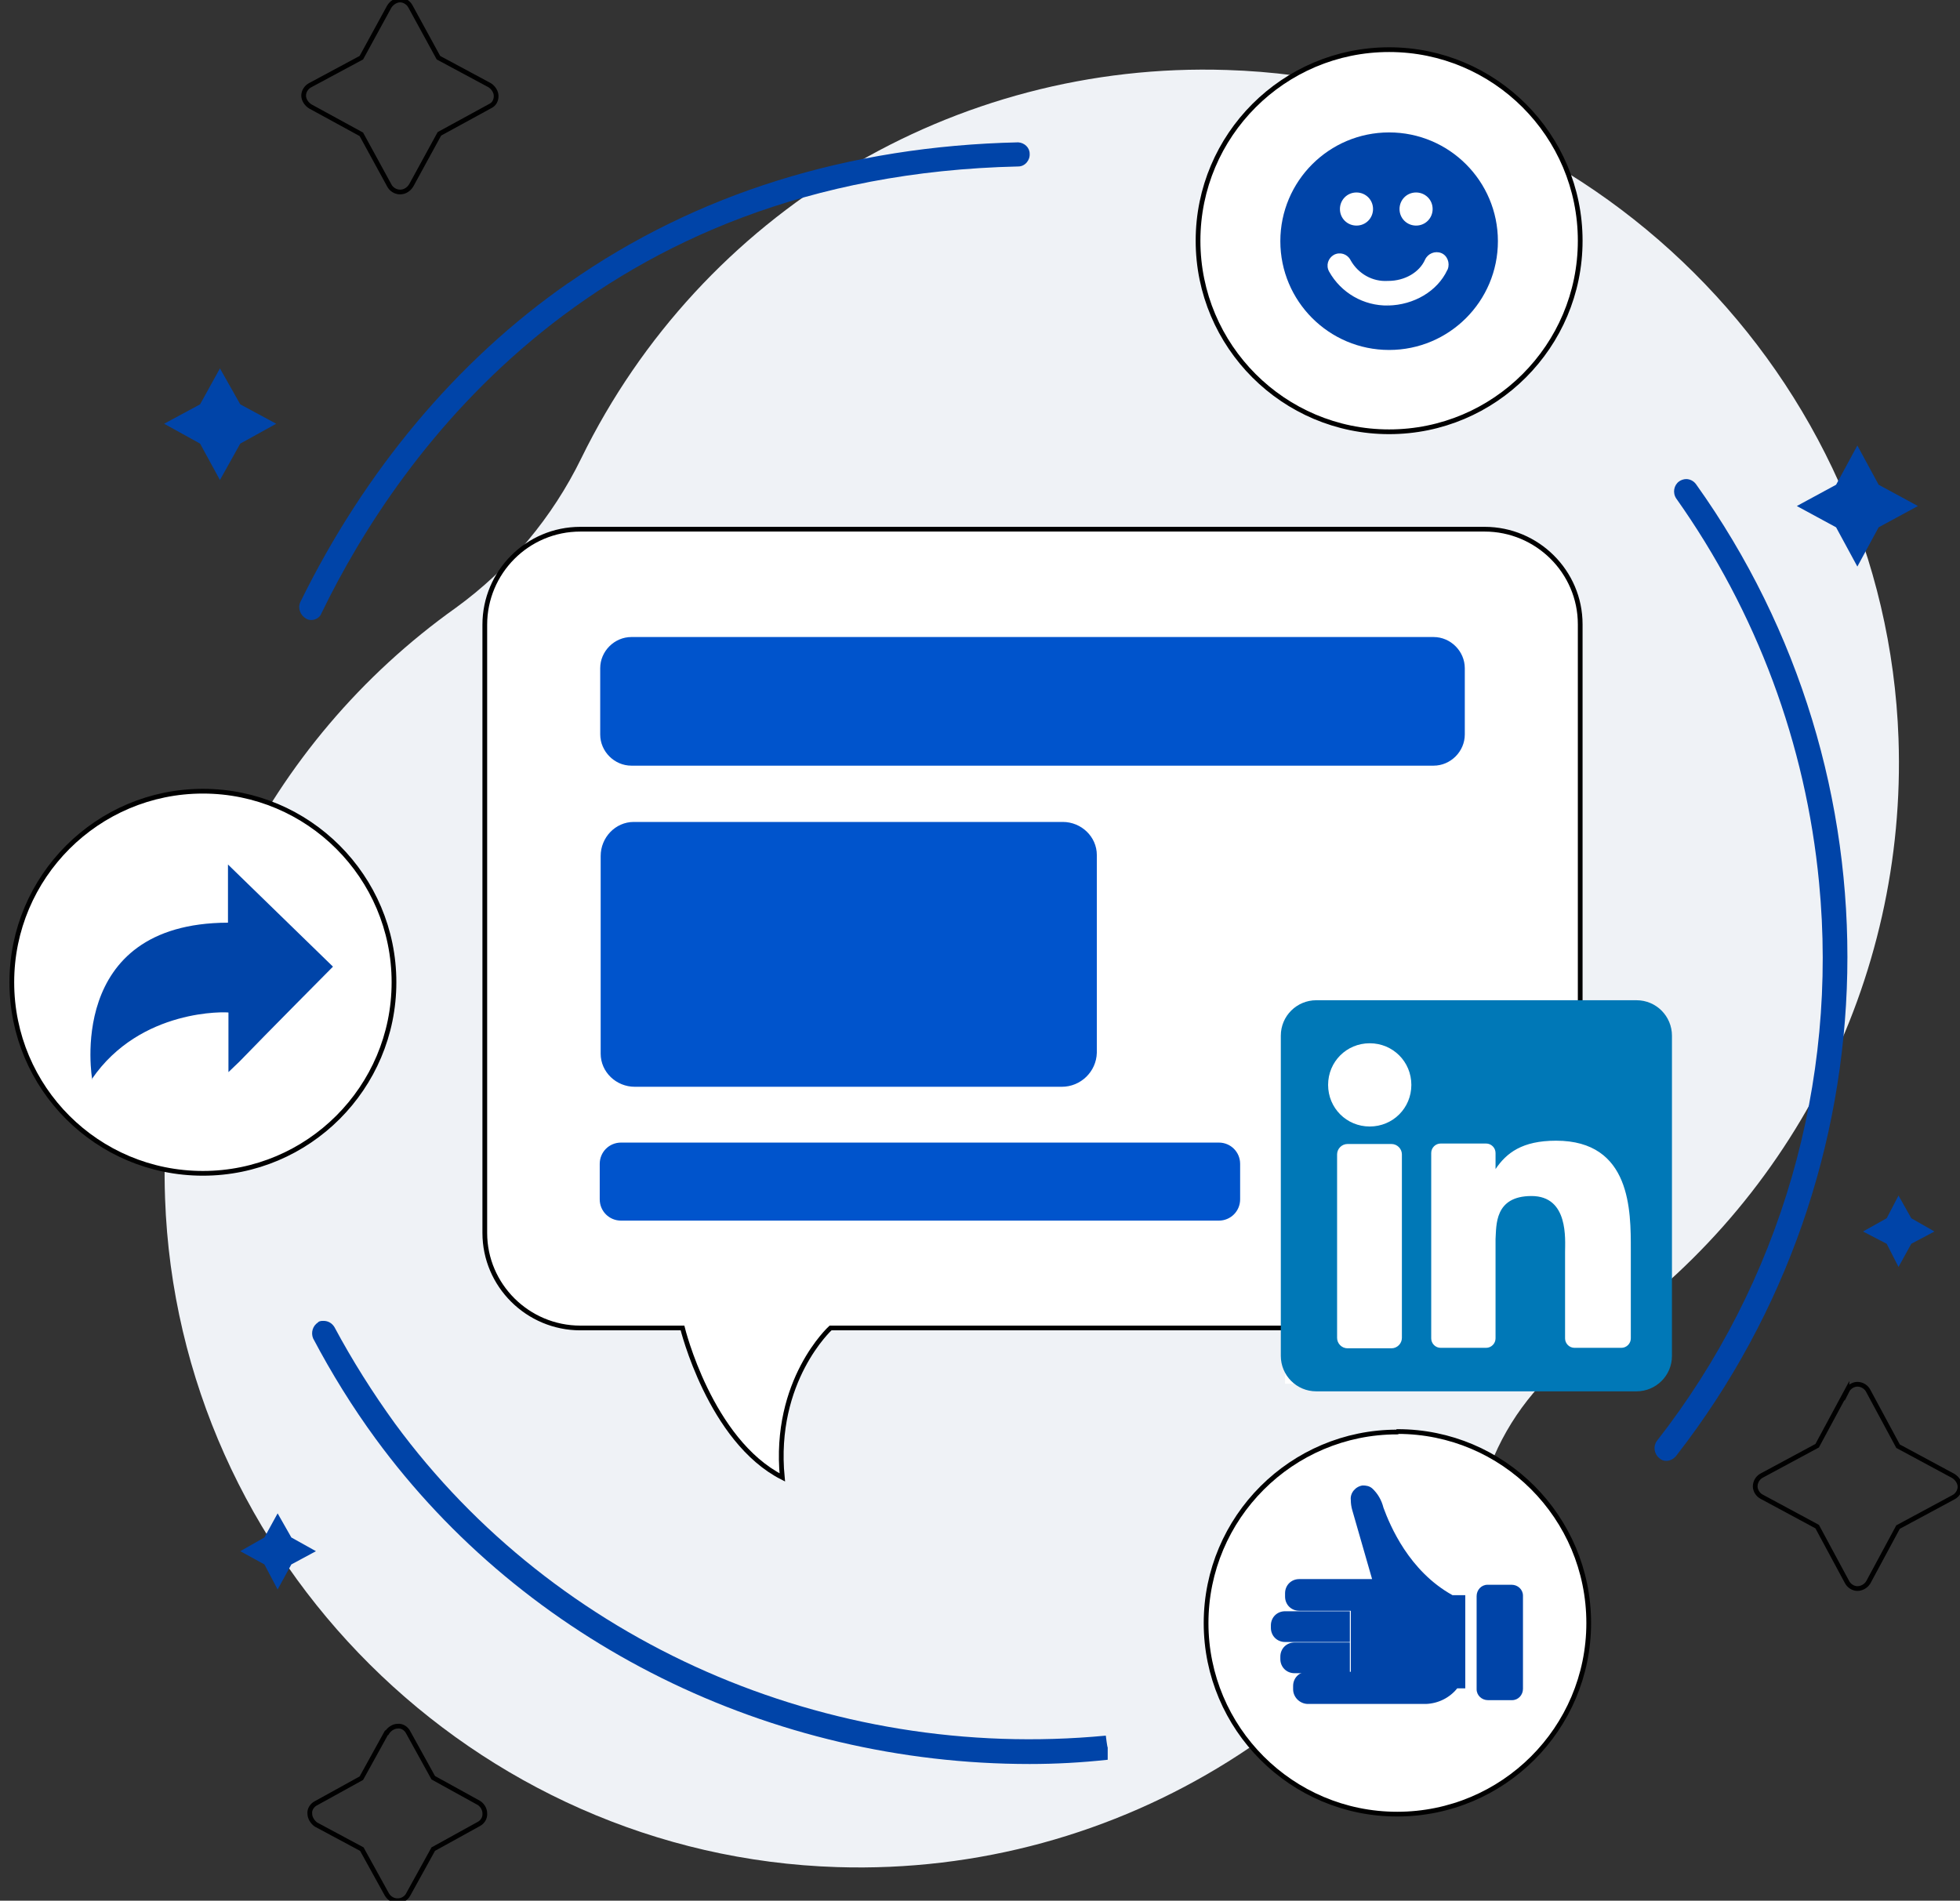
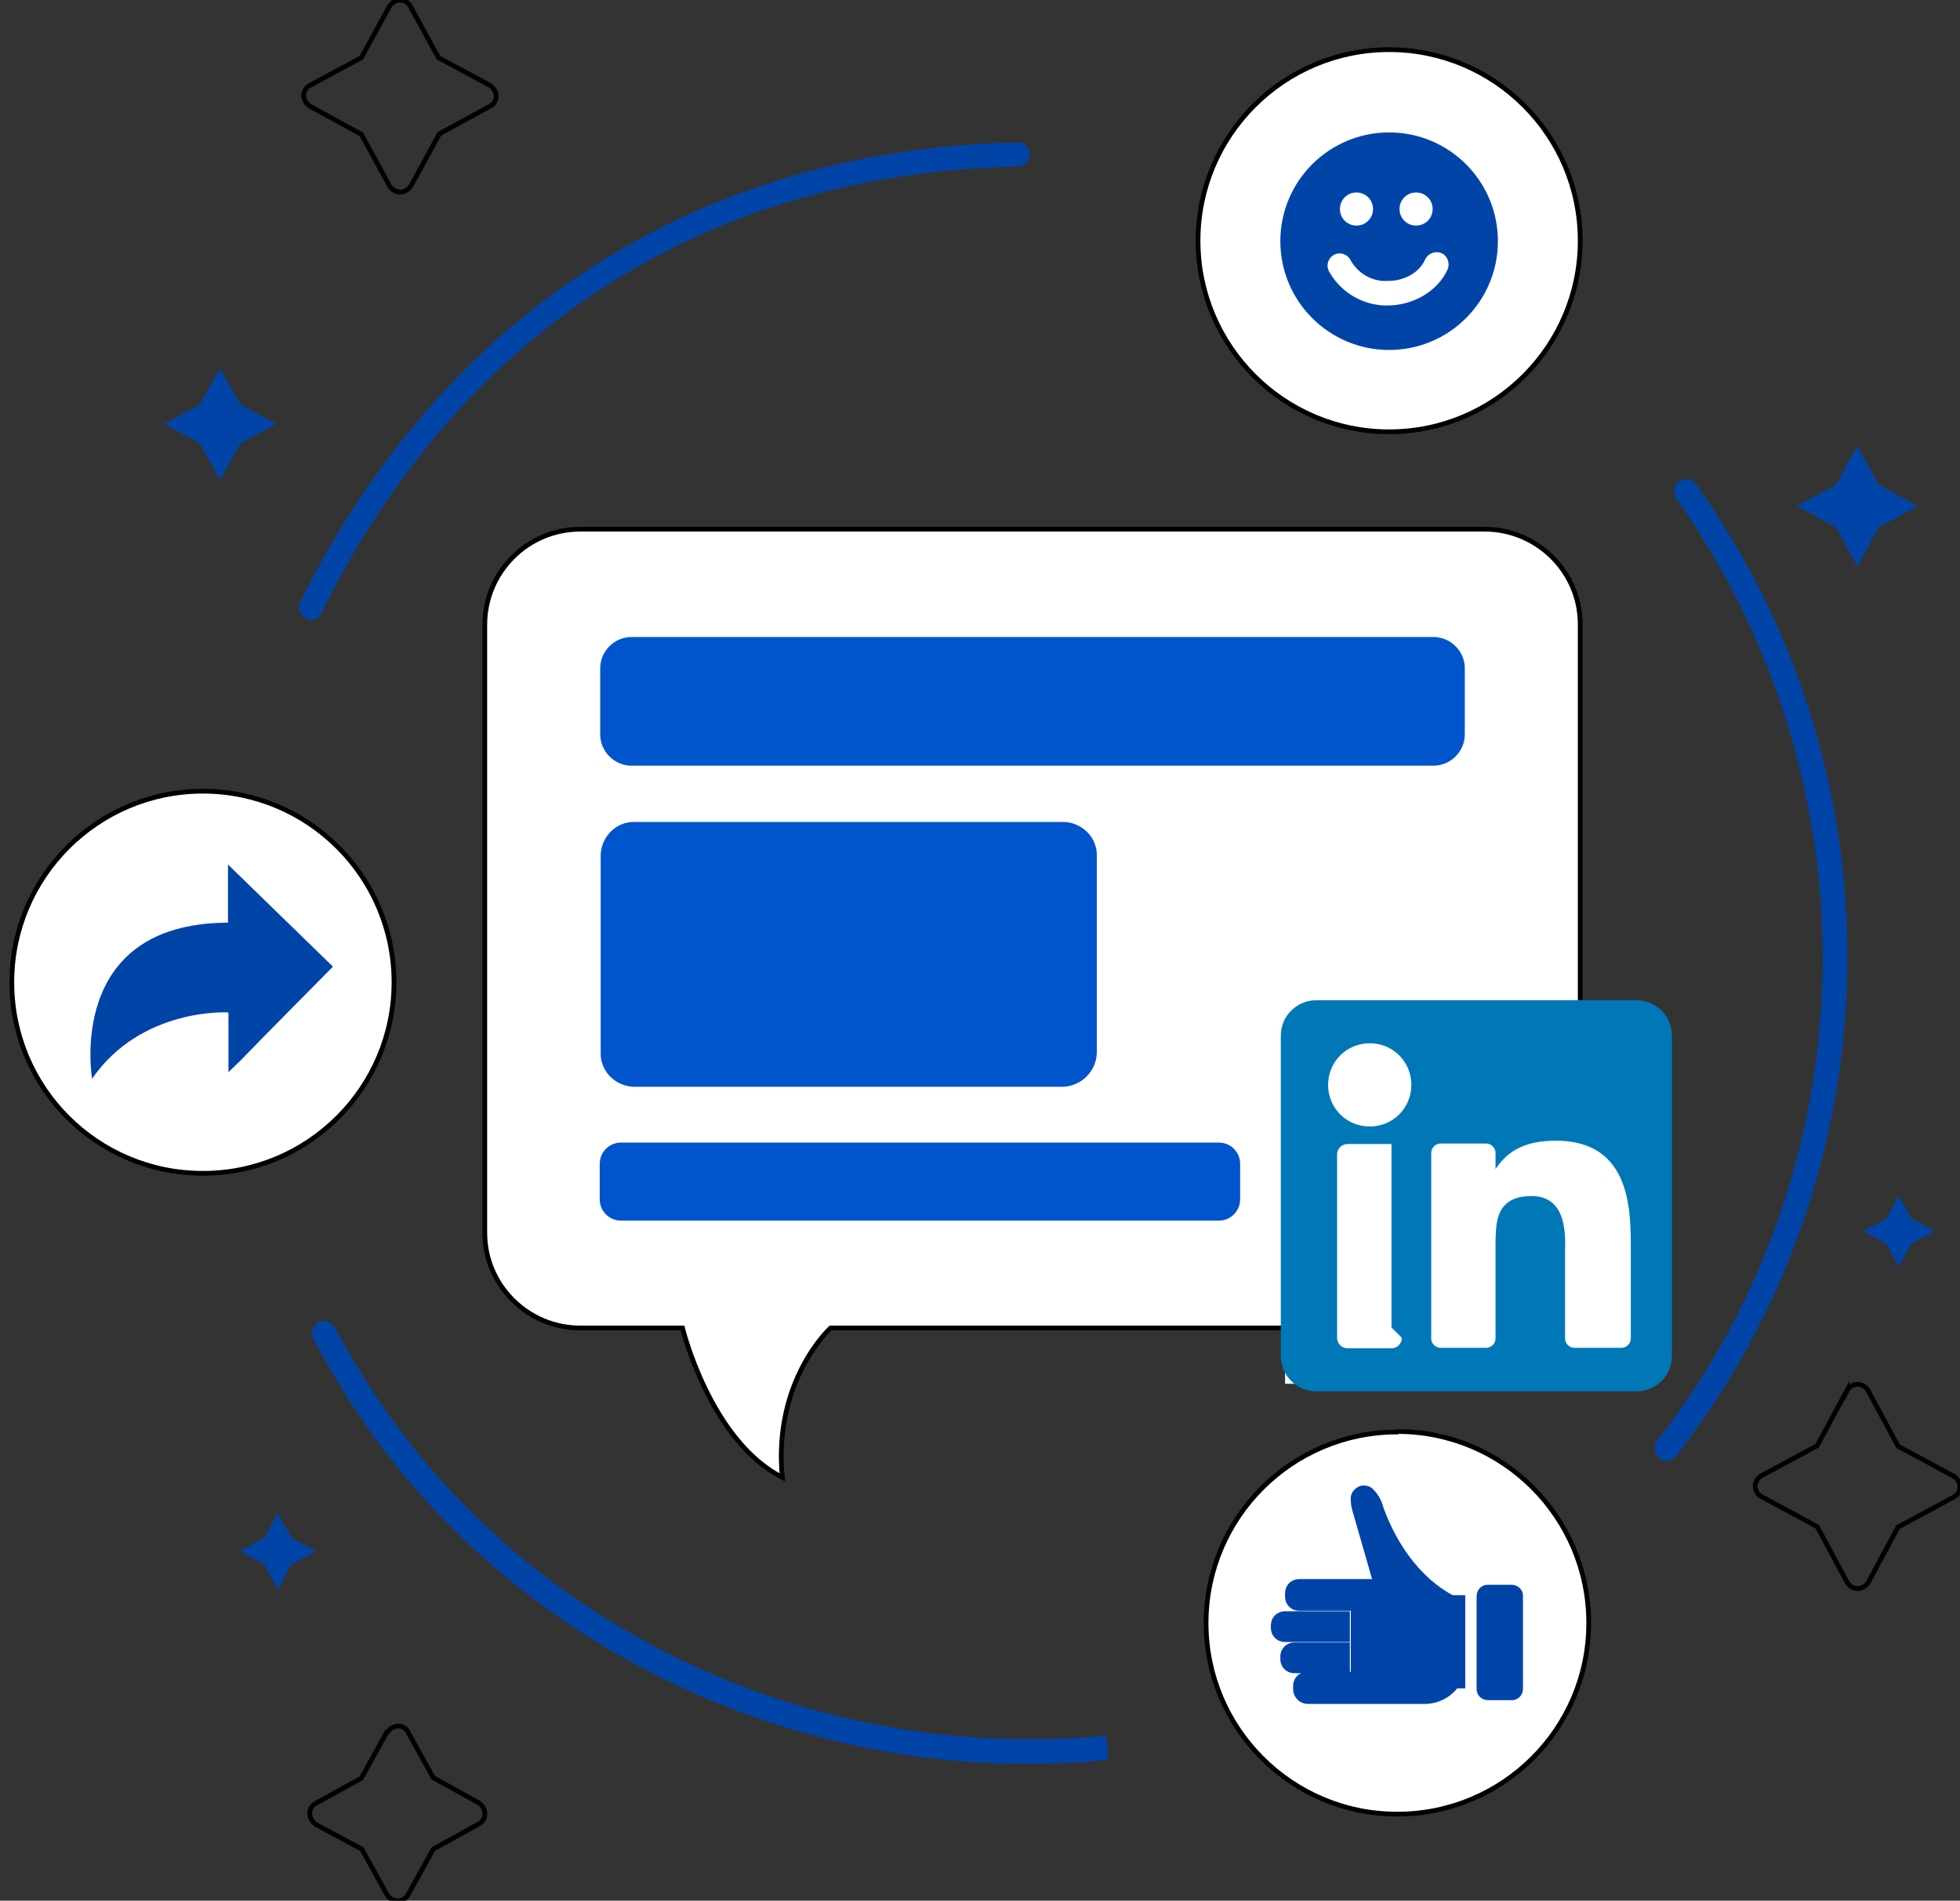
<svg xmlns="http://www.w3.org/2000/svg" id="Icon_SMM" version="1.1" viewBox="0 0 414.4 401.9">
  <rect x="0" y="0" width="414.4" height="401.9" fill="#333333" stroke="none" />
  <defs>
    <style>
      .st0 {
        fill: #0044a8;
      }

      .st1 {
        fill: #0054cc;
      }

      .st2, .st3 {
        fill: #fff;
      }

      .st2, .st4 {
        stroke: #000;
        stroke-miterlimit: 10;
      }

      .st5 {
        fill: #eff2f6;
      }

      .st4 {
        fill: none;
      }

      .st6 {
        fill: #0078b7;
      }
    </style>
  </defs>
  <g id="Group">
-     <path id="Contour" class="st5" d="M401.4,156.2c-2.7-76.7-65.4-139-142-141.4-57.7-1.9-111.1,30.2-136.5,82.1-6.1,12.5-15.2,23.4-26.5,31.6-40.2,28.6-63.3,75.6-61.5,124.9,2.7,76.7,65.4,139,142.1,141.4,59.6,1.9,114.5-32.4,138.9-86.9,4.2-9.7,11.2-17.9,20-23.8,42.5-28.4,67.3-76.8,65.5-127.9h0Z" />
    <polygon id="Contour-2" class="st0" points="42.3 85.5 34.7 89.6 42.3 93.8 46.5 101.5 50.8 93.8 58.4 89.6 50.8 85.5 46.5 77.9 42.3 85.5" />
    <polygon id="Contour-3" class="st0" points="398.9 257.6 393.9 260.4 398.9 263 401.4 267.9 404.1 263 409 260.4 404.1 257.6 401.4 252.8 398.9 257.6" />
    <polygon id="Contour-4" class="st0" points="388.2 102.5 379.9 107 388.2 111.5 392.7 119.8 397.2 111.5 405.5 107 397.2 102.5 392.7 94.2 388.2 102.5" />
    <polygon id="Contour-5" class="st0" points="55.9 325.1 50.8 328 55.9 330.8 58.7 336.1 61.6 330.8 66.8 328 61.6 325.1 58.7 320 55.9 325.1" />
    <path id="Contour-6" class="st4" d="M390.5,294l-6.3,11.7-11.7,6.3c-.8.4-1.4,1.3-1.4,2.3,0,.9.6,1.8,1.4,2.2l11.7,6.3,6.3,11.7c.4.8,1.3,1.4,2.2,1.4.9,0,1.8-.5,2.3-1.3l6.3-11.7,11.7-6.3c.8-.4,1.4-1.3,1.4-2.2,0-.9-.6-1.8-1.4-2.3l-11.7-6.3-6.3-11.7c-.4-.8-1.3-1.4-2.3-1.4-.9,0-1.8.6-2.2,1.4h0Z" />
    <path id="Contour-7" class="st4" d="M81.7,366.4l-5.3,9.6-9.6,5.3c-.8.4-1.4,1.3-1.3,2.2,0,.9.6,1.8,1.3,2.3l9.7,5.2,5.3,9.6c.7,1.2,2.2,1.7,3.5,1,.4-.2.8-.6,1-1l5.3-9.6,9.6-5.3c.8-.4,1.4-1.3,1.3-2.3,0-.9-.6-1.8-1.3-2.2l-9.6-5.3-5.3-9.6c-.4-.8-1.3-1.4-2.2-1.3-.9,0-1.8.6-2.3,1.4h0Z" />
    <path id="Contour-8" class="st4" d="M82.3,1.4l-5.9,10.8-10.8,5.8c-.8.4-1.4,1.3-1.4,2.2,0,.9.6,1.8,1.4,2.3l10.8,5.9,5.9,10.8c.4.8,1.3,1.4,2.3,1.4,1,0,1.9-.6,2.4-1.5l5.9-10.8,10.8-5.9c.8-.4,1.2-1.2,1.2-2.1,0-.9-.6-1.8-1.4-2.3l-10.8-5.8-5.9-10.8c-.4-.8-1.3-1.4-2.2-1.4-.9,0-1.8.6-2.3,1.4Z" />
    <path id="Contour-9" class="st2" d="M313.7,280.8h-138.1s-12.2,11.1-10.2,31.6c-15.3-7.8-21.1-31.6-21.1-31.6h-21.6c-11.1,0-20.2-9-20.2-20.1v-128.6c0-11.1,9-20.2,20.2-20.2h191.2c11.1,0,20.2,9,20.2,20.1,0,0,0,0,0,0v128.6c0,11.1-9.1,20.2-20.2,20.2,0,0,0,0,0,0h0Z" />
    <g id="Group-2">
      <path id="Contour-11" class="st1" d="M303.1,161.9h-169.6c-3.6,0-6.6-3-6.6-6.6v-14c0-3.6,3-6.6,6.6-6.6h169.6c3.6,0,6.6,3,6.6,6.6v14c0,3.6-3,6.6-6.6,6.6Z" />
      <path id="Contour-12" class="st1" d="M224.5,229.8h-90.3c-3.9,0-7.2-3.1-7.2-7,0,0,0-.1,0-.2v-41.6c0-3.9,3.1-7.2,7-7.2,0,0,.1,0,.2,0h90.5c3.9,0,7.2,3.1,7.2,7,0,0,0,.1,0,.2v41.6c-.1,4-3.4,7.2-7.4,7.2h0Z" />
      <path id="Contour-13" class="st1" d="M257.7,258.1h-126.4c-2.5,0-4.5-2-4.5-4.5v-7.5c0-2.5,2-4.5,4.5-4.5h126.4c2.5,0,4.5,2,4.5,4.5v7.5c0,2.5-2,4.5-4.5,4.5Z" />
    </g>
    <path id="Contour-14" class="st0" d="M355,101.8c-1.1.8-1.4,2.4-.6,3.6,17,24,27.4,51.9,30.2,81.2,4.1,42.3-8.1,84.6-34.3,118.1-.8,1.1-.6,2.7.5,3.6.4.4.9.6,1.5.6.9,0,1.7-.5,2.2-1.2,46.6-60,48.2-143.5,4.1-205.3-.5-.7-1.3-1.1-2.1-1.1-.5,0-1.1.2-1.5.5Z" />
    <path id="Contour-15" class="st0" d="M120.2,59.8c-23.6,16.4-43.1,39.8-56.7,67.5-.6,1.3,0,2.8,1.2,3.5.3.2.7.3,1.1.3,1,0,1.9-.6,2.2-1.5,16.7-34.4,58.2-92.4,147.3-94.4,1.4,0,2.5-1.3,2.4-2.7,0-1.3-1.1-2.3-2.4-2.4-35.9.8-68.1,10.8-95.2,29.8Z" />
    <path id="Contour-16" class="st0" d="M67.3,279.6c-1.2.7-1.6,2.2-1.1,3.4,3.9,7.4,8.3,14.5,13.2,21.2,31.7,43.3,83.6,68.8,138.3,68.8,5.5,0,11-.3,16.5-.9v-2.6c-.1,0-.4-2.5-.4-2.5-58.8,5.6-116.3-19.7-150.3-66-4.7-6.5-9-13.3-12.8-20.4-.5-.8-1.3-1.3-2.3-1.3-.4,0-.8,0-1.2.3h0Z" />
    <path id="Contour-17" class="st2" d="M42.9,167.3c22.3,0,40.4,18.1,40.4,40.4s-18.1,40.4-40.4,40.4S2.5,230.1,2.5,207.7c0-22.3,18.1-40.4,40.4-40.4h0Z" />
    <path id="Contour-19" class="st0" d="M19.5,228.3s-5.9-33.1,28.7-33.2v-12.3l22.2,21.6s-14.3,14.4-19.8,20.1l-2.3,2.2v-12.6c-.2-.1-18.6-1-28.9,14.1Z" />
    <path id="Contour-20" class="st2" d="M295.5,302.7c22.3,0,40.4,18.1,40.4,40.5,0,22.3-18.1,40.4-40.5,40.4-22.3,0-40.4-18.1-40.4-40.4,0-22.3,18.1-40.4,40.4-40.4h0Z" />
    <path id="Contour-22" class="st0" d="M285.4,340.6h-10.7c-1.7,0-3-1.3-3-3,0,0,0-.1,0-.2v-.5c0-1.7,1.3-3,3-3,0,0,.1,0,.2,0h15.2l-4.2-14.6c-.2-.7-.3-1.4-.3-2.1-.2-1.5,1-2.9,2.5-3.1.7,0,1.4.1,2,.6,1.2,1.1,2,2.5,2.4,4.1,1.4,3.8,5.4,13.4,14.6,18.5h2.7v19.7h-1.7c-1.6,2-4,3.2-6.6,3.3h-25.1c-1.7-.1-3-1.5-3-3.1,0,0,0-.1,0-.2v-.5c0-1.7,1.3-3,3-3,0,0,.1,0,.2,0h9v-12.9Z" />
    <path id="Contour-23" class="st0" d="M285.4,347.2h-13.7c-1.7,0-3-1.3-3-3h0v-.5c0-1.7,1.3-3,3-3h13.7v6.5Z" />
    <path id="Contour-24" class="st0" d="M285.4,353.8h-11.7c-1.7,0-3-1.3-3-3h0v-.5c0-1.7,1.3-3,3-3h11.7v6.5Z" />
    <path id="Contour-25" class="st0" d="M319.7,359.5h-5.1c-1.3,0-2.4-1-2.4-2.3,0,0,0,0,0,0v-19.7c0-1.3,1-2.4,2.3-2.4,0,0,0,0,0,0h5.1c1.3,0,2.4,1,2.4,2.3,0,0,0,0,0,0v19.7c0,1.3-1,2.4-2.3,2.4,0,0,0,0,0,0Z" />
    <path id="Contour-26" class="st2" d="M293.7,10.5c22.3,0,40.4,18.1,40.4,40.4,0,22.3-18.1,40.4-40.4,40.4-22.3,0-40.4-18.1-40.4-40.4,0-22.3,18.1-40.4,40.4-40.4h0Z" />
    <path id="Contour-28" class="st0" d="M293.7,28c12.7,0,23,10.3,23,23s-10.3,23-23,23-23-10.3-23-23,10.3-23,23-23Z" />
    <path id="Contour-29" class="st3" d="M293.5,64.6c-5.2.1-10-2.7-12.5-7.2-.7-1.3-.2-2.8,1-3.5,1.3-.7,2.8-.2,3.5,1,0,0,0,.1.1.2,1.6,2.8,4.6,4.5,7.8,4.3h.1c3.5,0,6.6-1.8,7.8-4.5.6-1.3,2.1-1.9,3.4-1.4s1.9,2.1,1.4,3.4c0,0,0,.1-.1.2-2.1,4.5-7.1,7.4-12.5,7.5q0-.2-.1-.2h0Z" />
    <path id="Contour-30" class="st3" d="M299.4,40.7c1.9,0,3.5,1.5,3.5,3.5,0,1.9-1.5,3.5-3.5,3.5-1.9,0-3.5-1.5-3.5-3.5h0c0-1.9,1.5-3.5,3.5-3.5Z" />
    <path id="Contour-31" class="st3" d="M286.8,40.7c1.9,0,3.5,1.5,3.5,3.5,0,1.9-1.5,3.5-3.5,3.5-1.9,0-3.5-1.5-3.5-3.5h0c0-1.9,1.5-3.5,3.5-3.5Z" />
    <rect class="st3" x="271.7" y="215.4" width="77.2" height="77.2" />
-     <path class="st6" d="M346,211.5h-67.7c-4.1,0-7.5,3.3-7.5,7.5v67.7c0,4.1,3.3,7.5,7.5,7.5h67.7c4.1,0,7.5-3.3,7.5-7.5v-67.7c0-4.1-3.3-7.5-7.5-7.5ZM296.4,282.9c0,1.2-1,2.2-2.2,2.2h-9.3c-1.2,0-2.2-1-2.2-2.2v-38.8c0-1.2,1-2.2,2.2-2.2h9.3c1.2,0,2.2,1,2.2,2.2v38.8ZM289.6,238.2c-4.9,0-8.8-3.9-8.8-8.8s3.9-8.8,8.8-8.8,8.8,3.9,8.8,8.8-3.9,8.8-8.8,8.8ZM344.8,283c0,1.1-.9,2-2,2h-9.9c-1.1,0-2-.9-2-2v-18.2c0-2.7.8-11.9-7.1-11.9s-7.4,6.3-7.6,9.1v21c0,1.1-.9,2-2,2h-9.6c-1.1,0-2-.9-2-2v-39.2c0-1.1.9-2,2-2h9.6c1.1,0,2,.9,2,2v3.4c2.3-3.4,5.6-6,12.8-6,15.9,0,15.8,14.9,15.8,23v18.8h0Z" />
+     <path class="st6" d="M346,211.5h-67.7c-4.1,0-7.5,3.3-7.5,7.5v67.7c0,4.1,3.3,7.5,7.5,7.5h67.7c4.1,0,7.5-3.3,7.5-7.5v-67.7c0-4.1-3.3-7.5-7.5-7.5ZM296.4,282.9c0,1.2-1,2.2-2.2,2.2h-9.3c-1.2,0-2.2-1-2.2-2.2v-38.8c0-1.2,1-2.2,2.2-2.2h9.3v38.8ZM289.6,238.2c-4.9,0-8.8-3.9-8.8-8.8s3.9-8.8,8.8-8.8,8.8,3.9,8.8,8.8-3.9,8.8-8.8,8.8ZM344.8,283c0,1.1-.9,2-2,2h-9.9c-1.1,0-2-.9-2-2v-18.2c0-2.7.8-11.9-7.1-11.9s-7.4,6.3-7.6,9.1v21c0,1.1-.9,2-2,2h-9.6c-1.1,0-2-.9-2-2v-39.2c0-1.1.9-2,2-2h9.6c1.1,0,2,.9,2,2v3.4c2.3-3.4,5.6-6,12.8-6,15.9,0,15.8,14.9,15.8,23v18.8h0Z" />
  </g>
</svg>